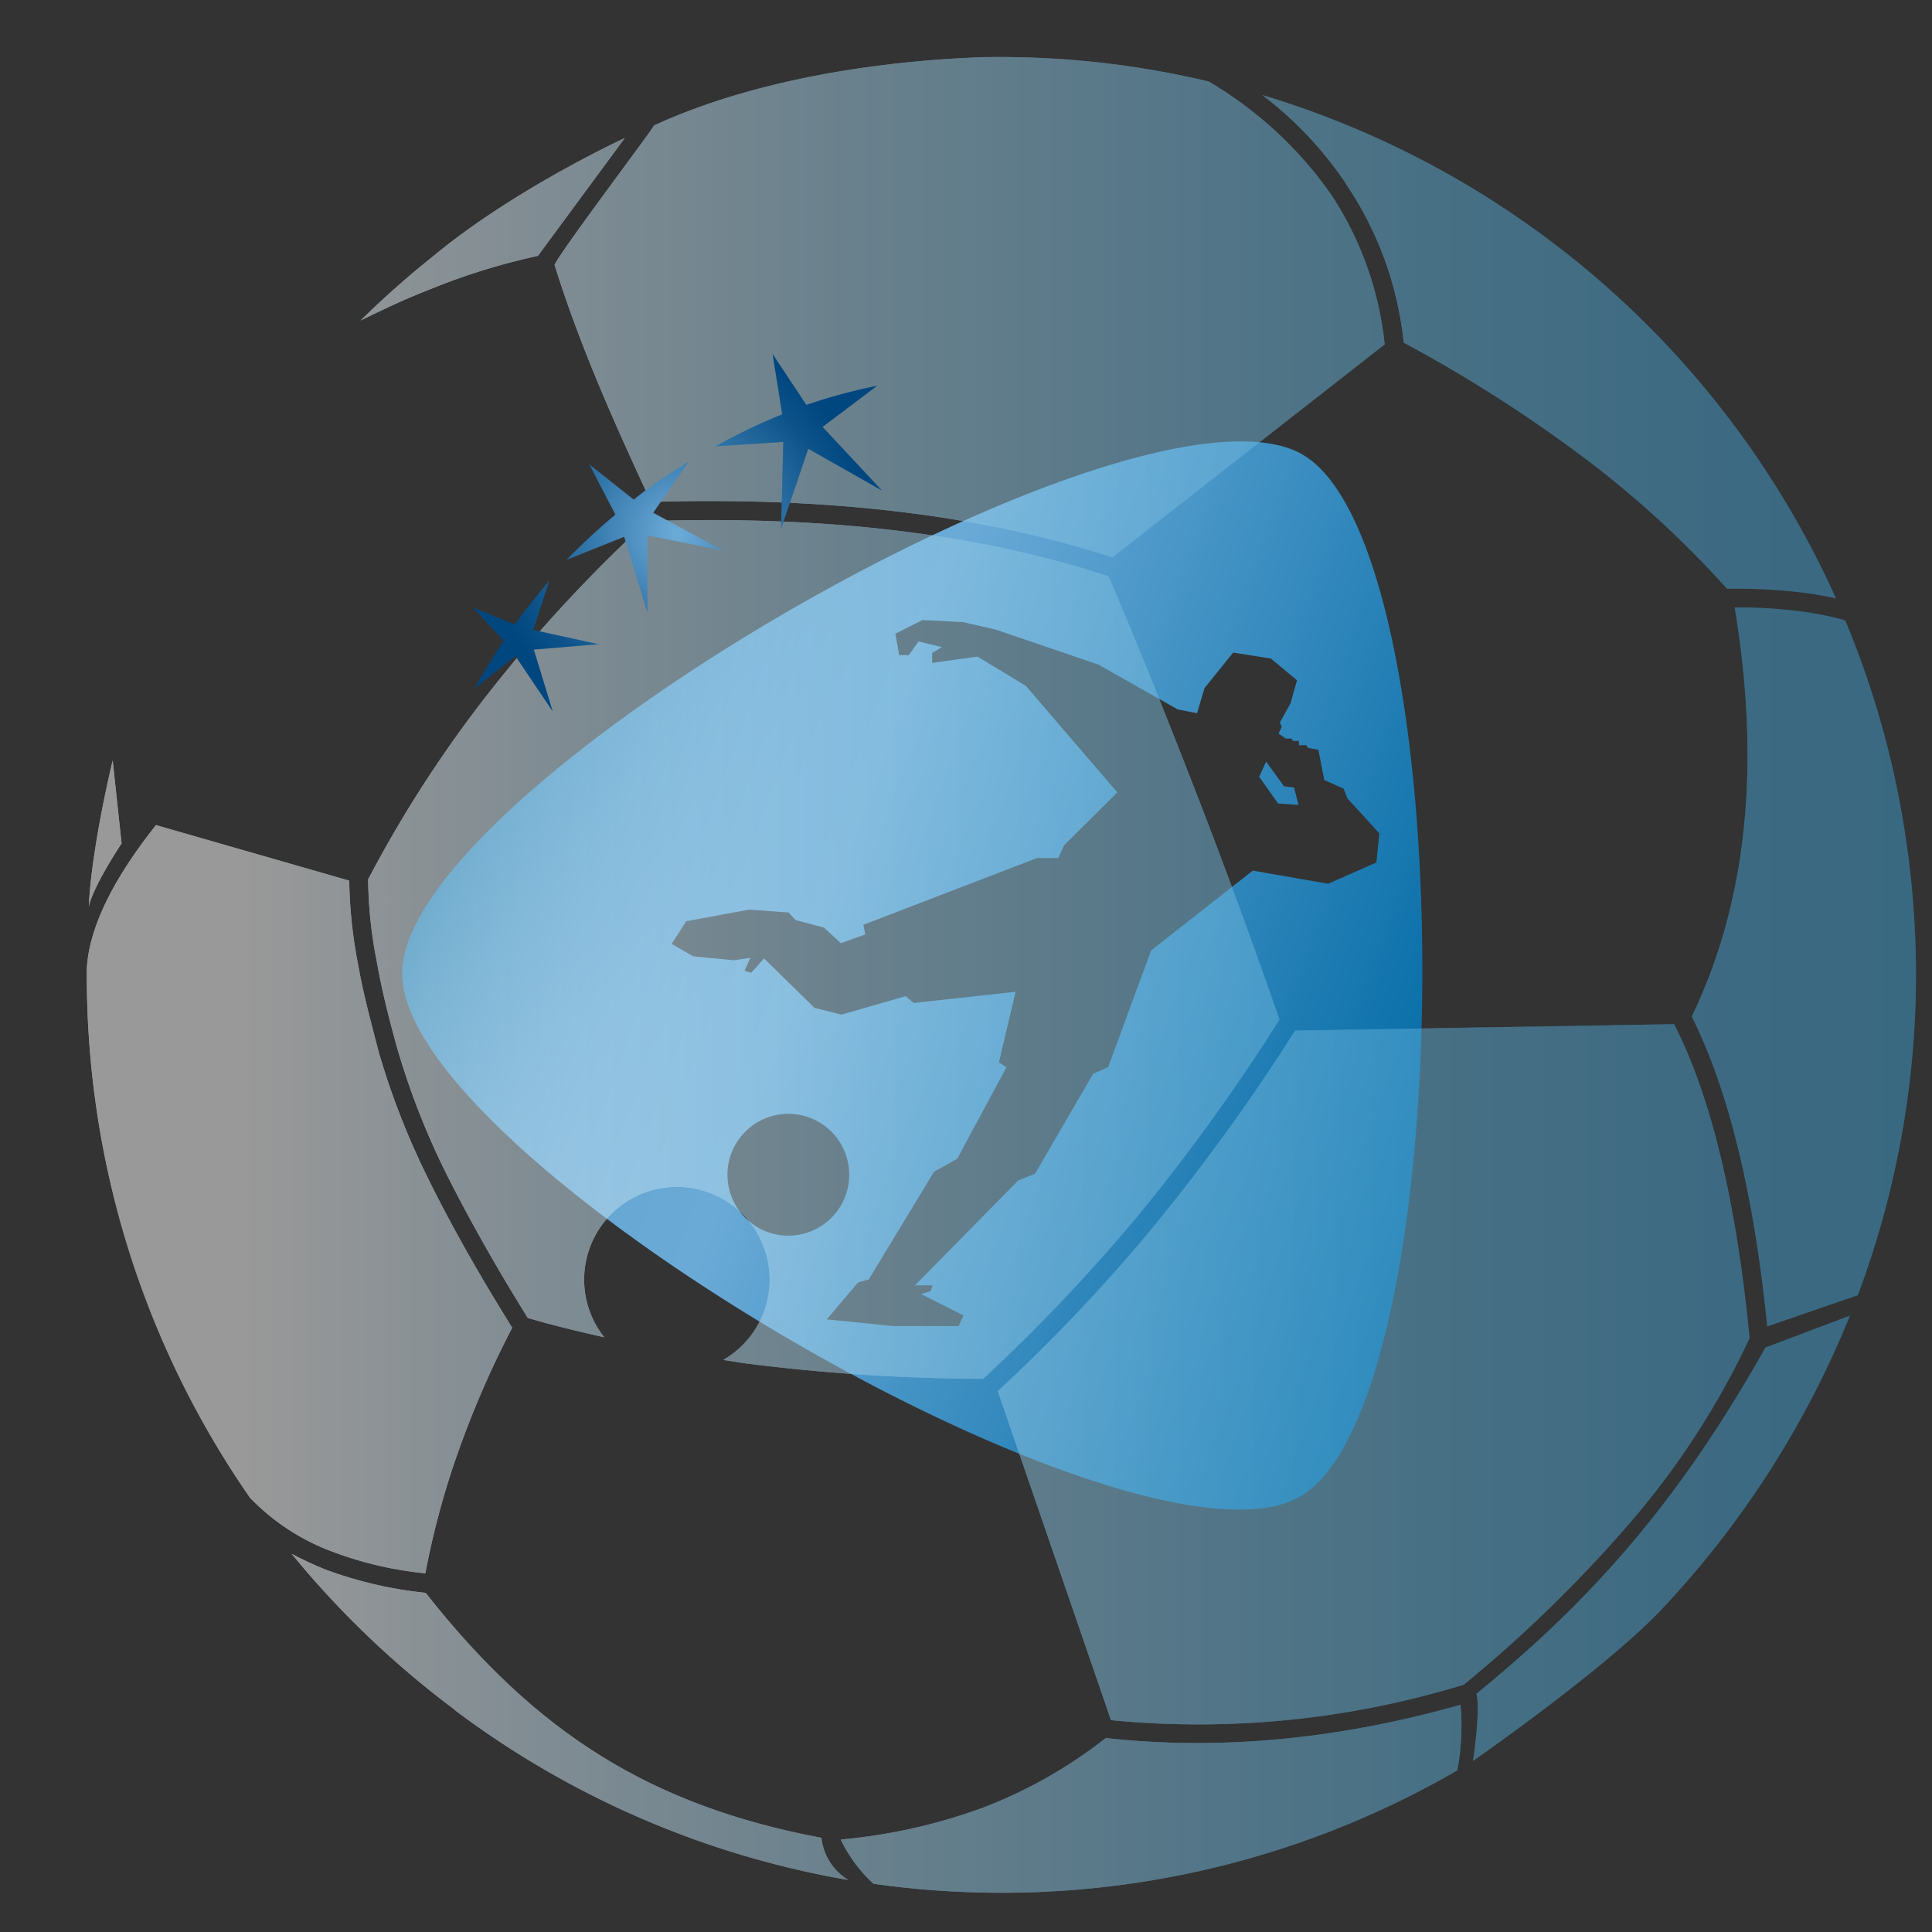
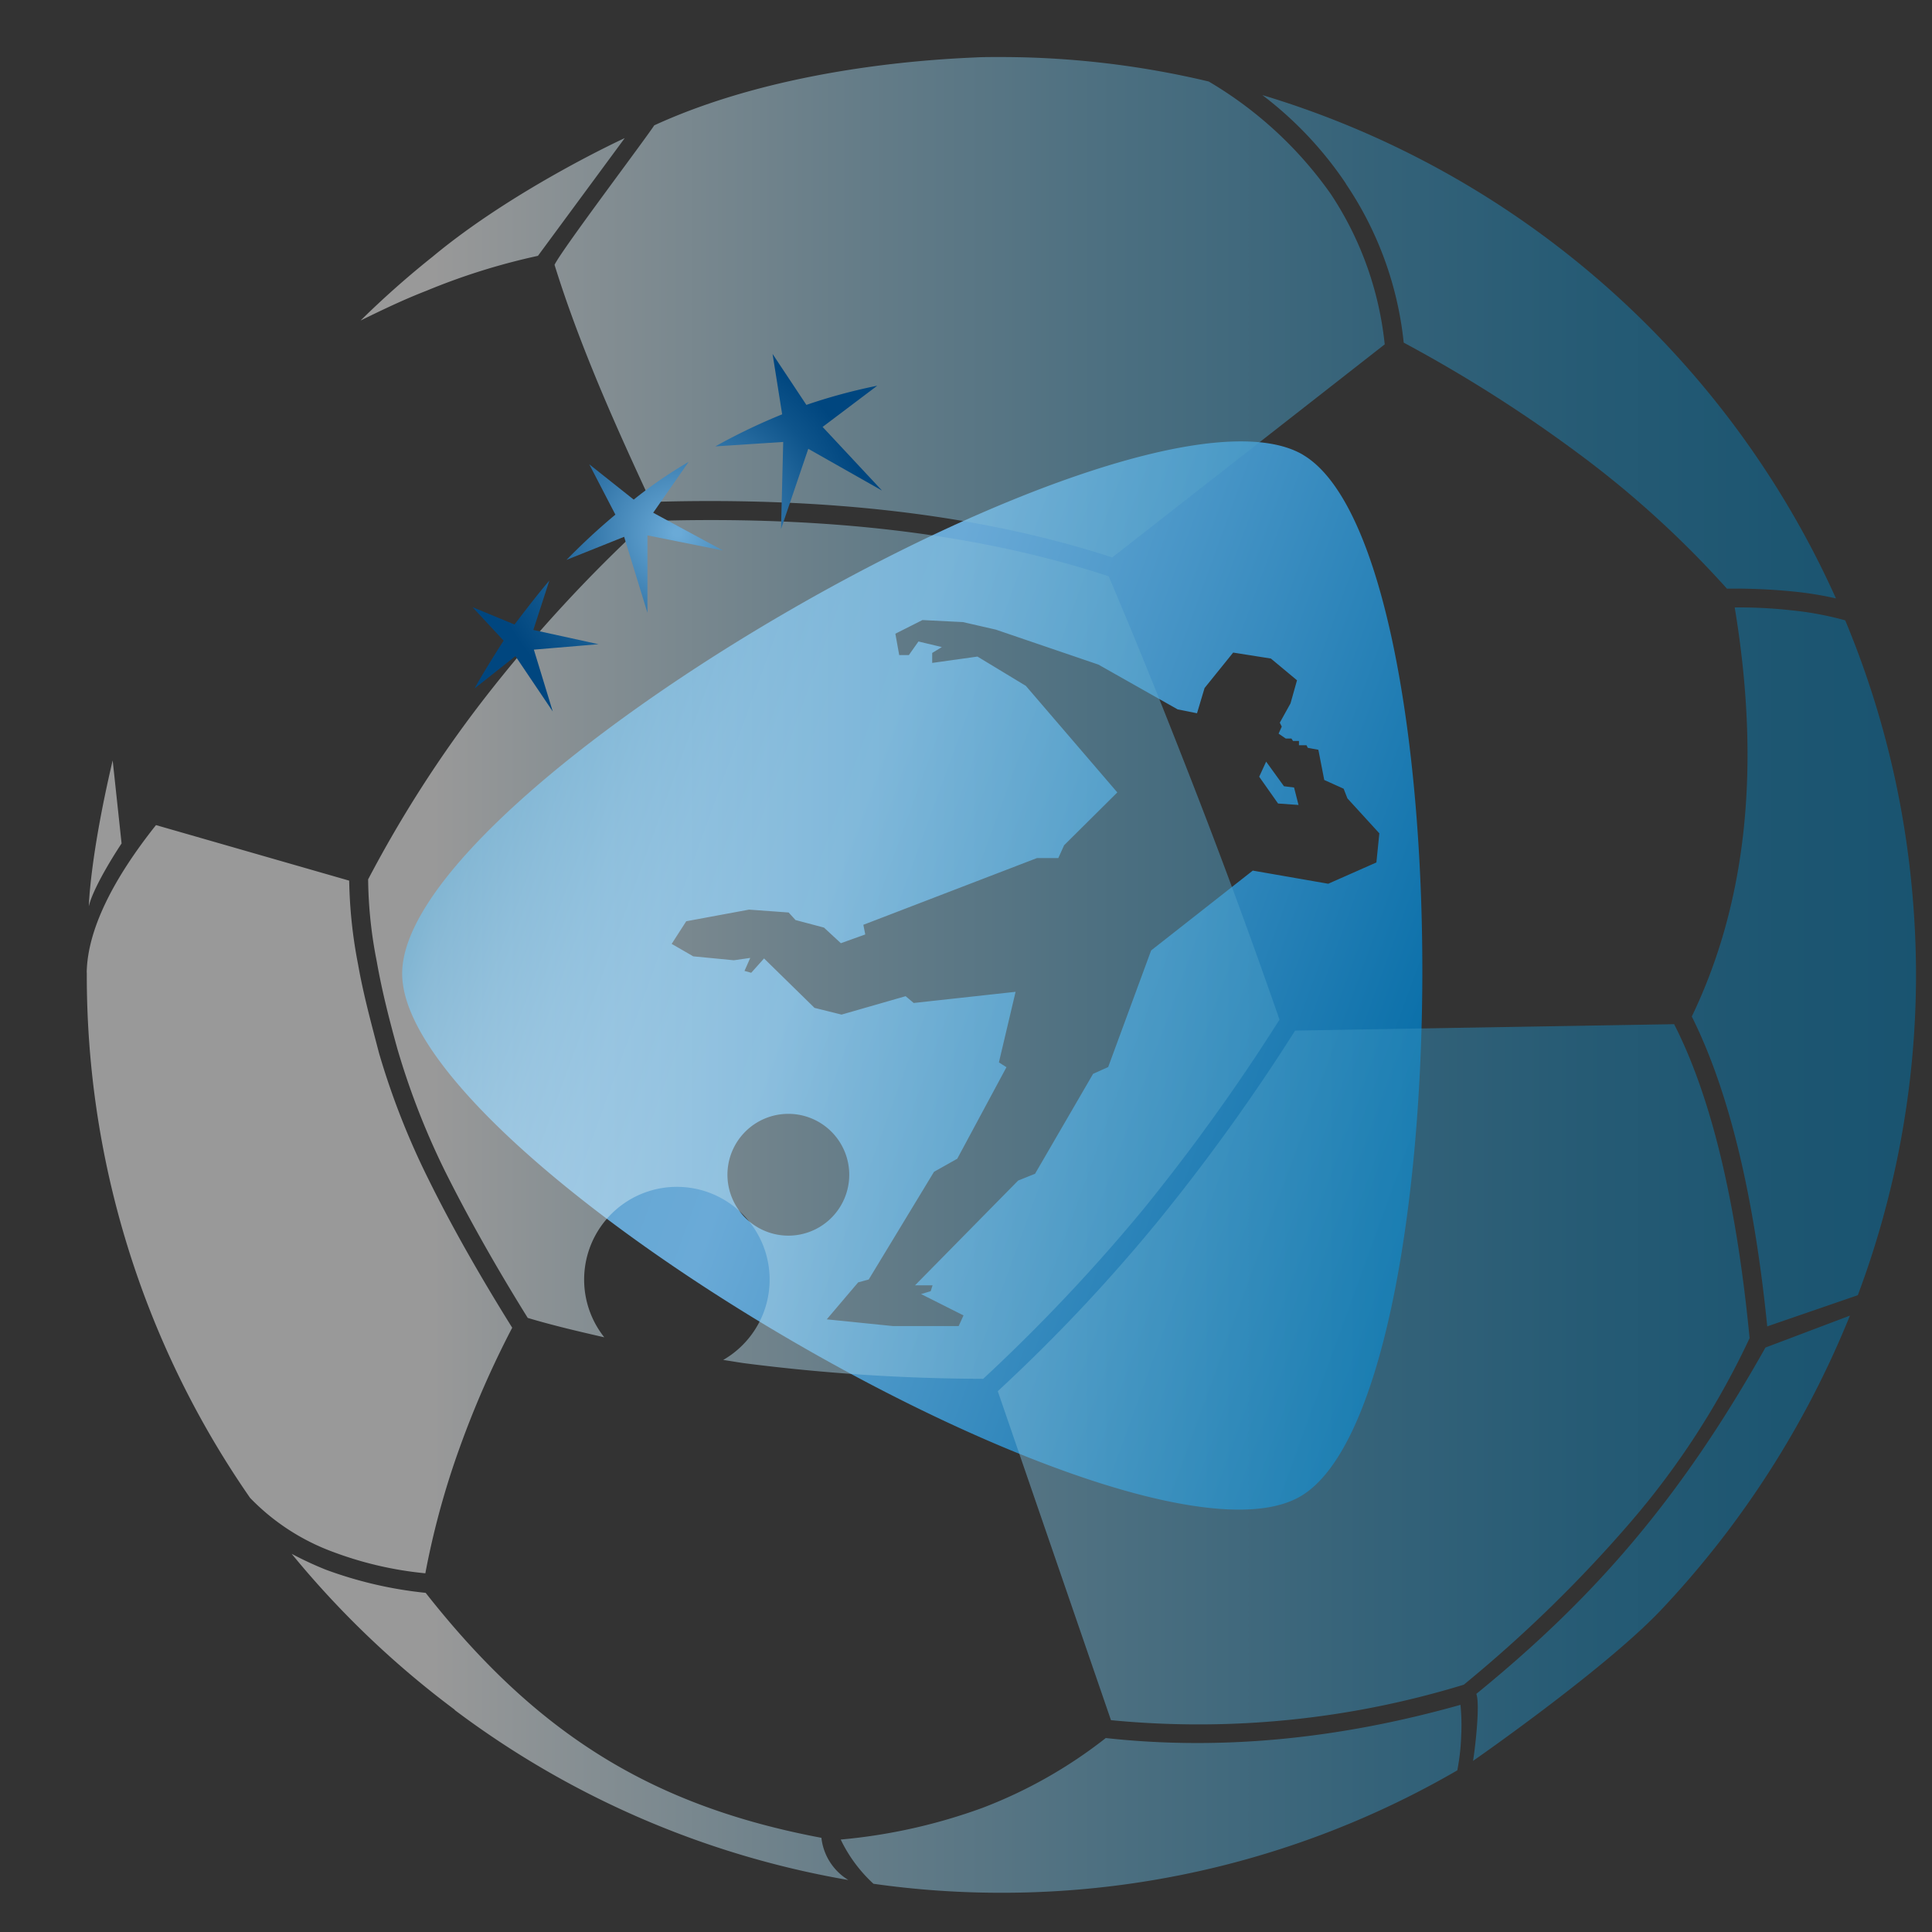
<svg xmlns="http://www.w3.org/2000/svg" id="Layer_1" data-name="Layer 1" viewBox="0 0 256 256">
  <rect x="0" y="0" width="256" height="256" fill="#333333" stroke="none" />
  <defs>
    <linearGradient id="linear-gradient" x1="11.5" y1="129.18" x2="253.9" y2="129.18" gradientUnits="userSpaceOnUse">
      <stop offset="0.19" stop-color="#fff" />
      <stop offset="0.27" stop-color="#d9ebf3" />
      <stop offset="0.42" stop-color="#98c7de" />
      <stop offset="0.57" stop-color="#62aacd" />
      <stop offset="0.7" stop-color="#3893c0" />
      <stop offset="0.82" stop-color="#1983b6" />
      <stop offset="0.93" stop-color="#0779b0" />
      <stop offset="1" stop-color="#0075ae" />
    </linearGradient>
    <linearGradient id="linear-gradient-2" x1="65.24" y1="94.16" x2="196.75" y2="142.03" gradientUnits="userSpaceOnUse">
      <stop offset="0" stop-color="#0069a4" />
      <stop offset="0.03" stop-color="#1676ae" />
      <stop offset="0.09" stop-color="#3489bd" />
      <stop offset="0.15" stop-color="#4c98c9" />
      <stop offset="0.21" stop-color="#5da2d1" />
      <stop offset="0.28" stop-color="#67a8d5" />
      <stop offset="0.36" stop-color="#6aaad7" />
      <stop offset="1" stop-color="#0069a4" />
    </linearGradient>
    <clipPath id="clip-path">
-       <path d="M146.56,230.27a62.38,62.38,0,0,1-16.37,9.28,74,74,0,0,1-18.79,4.2,19.27,19.27,0,0,0,4.34,5.86,120.35,120.35,0,0,0,16.5,1.19h.94a120.15,120.15,0,0,0,59.92-16.22,29.27,29.27,0,0,0,.52-4.68,27.26,27.26,0,0,0-.1-4c-16.29,4.59-31.89,6.06-47,4.4m-86.29-3.73a120.82,120.82,0,0,0,52.18,22.54,7.51,7.51,0,0,1-3.57-5.59c-11.26-2.12-20.63-5.57-28.93-10.68-8.6-5.3-16.12-12.39-23.51-21.78A54,54,0,0,1,43.19,208a46.92,46.92,0,0,1-4.54-2.11,122.91,122.91,0,0,0,21.62,20.67m173.66-48c-11.36,20.2-22.75,33.21-38.31,45.89.56,1.45-.26,8-.44,8.88,0,0,17.28-12,24.8-19.88a125,125,0,0,0,25.14-39.12Zm-62.32-42a262.1,262.1,0,0,1-18.31,25.42,223.9,223.9,0,0,1-21.09,22.36l15,43.59a120,120,0,0,0,46.75-4.7,178.21,178.21,0,0,0,22-21.43,106.46,106.46,0,0,0,15.87-24.49q-2.62-27.13-10-41.6ZM11.5,128.86v.45a122.85,122.85,0,0,0,1.24,17.33,121.11,121.11,0,0,0,20.4,51.84,29.33,29.33,0,0,0,11,7.16,47.69,47.69,0,0,0,12.22,2.83,107.78,107.78,0,0,1,4.51-16.54,128,128,0,0,1,7-16c-4.33-6.94-8.06-13.52-11.07-19.62a101.06,101.06,0,0,1-6.57-16.74c-1-3.84-2.07-7.73-2.77-11.71a63,63,0,0,1-1.19-11.17l-25.6-7.36c-5.75,7.23-9.07,13.9-9.18,19.5m.28-8.75c.68-2.86,4.34-8.32,4.34-8.32l-1.18-11c-3,12.72-3.16,19.28-3.16,19.28m212.4,14.65c4.84,9.69,8.22,23.36,10,41.06l12-4.13a121.09,121.09,0,0,0,7.71-41.89v-1.14a124.83,124.83,0,0,0-1.27-17,121.15,121.15,0,0,0-8.11-29.39,42.5,42.5,0,0,0-7.22-1.34,63,63,0,0,0-7.42-.37c3.47,20.94,1.64,39-5.7,54.23M85.86,69a191.47,191.47,0,0,0-21.6,23.45,162,162,0,0,0-15.48,24.07,58.31,58.31,0,0,0,1.14,10.86c.69,3.94,1.69,7.83,2.73,11.58A100.4,100.4,0,0,0,59,155.25c3,6,6.66,12.52,10.93,19.38,3.35,1,6.73,1.79,10.14,2.57a12.29,12.29,0,1,1,15.76,3c1,.14,1.89.31,2.86.44a253.25,253.25,0,0,0,31.59,2.06,236,236,0,0,0,21.07-22.29,261.75,261.75,0,0,0,18.19-25.3c-3.66-10.54-7.38-20.65-11.18-30.43s-7.56-19.18-11.46-28.32q-22.62-7.44-52.65-7.45-4.14,0-8.41.14M57.34,34a122.26,122.26,0,0,0-9.56,8.47c2.93-1.44,5.8-2.81,8.72-3.94A86.2,86.2,0,0,1,71.28,33.9l11.5-15.6S68.16,25,57.34,34m121-9.64A46,46,0,0,1,186,45.4a186.81,186.81,0,0,1,23.24,14.76A131.51,131.51,0,0,1,228.83,78a78,78,0,0,1,8.71.37,45.42,45.42,0,0,1,5.73.92,121.77,121.77,0,0,0-76-66.69,48.84,48.84,0,0,1,11.05,11.7M131.93,7.56c-.89,0-1.76,0-2.65.05-4.87.22-25.47,1.14-42.59,9-1.23,1.9-12.28,16.52-13.21,18.48,1.29,4.17,3,8.91,5.1,14.06,2.16,5.32,4.76,11.09,7.68,17.36q35.28-1.07,61.12,7.35l36.1-28.23a44.24,44.24,0,0,0-7.15-19.93,52.11,52.11,0,0,0-16.17-14.9,119.09,119.09,0,0,0-26.91-3.24Z" style="fill:url(#linear-gradient)" />
-     </clipPath>
+       </clipPath>
    <linearGradient id="linear-gradient-4" x1="-170.61" y1="544.28" x2="-168.17" y2="544.28" gradientTransform="matrix(99.57, 0, 0, -99.57, 16998.7, 54322.97)" gradientUnits="userSpaceOnUse">
      <stop offset="0.09" stop-color="#fff" />
      <stop offset="0.22" stop-color="#d6eaf5" />
      <stop offset="0.42" stop-color="#a0cfe7" />
      <stop offset="0.6" stop-color="#76badd" />
      <stop offset="0.76" stop-color="#58abd5" />
      <stop offset="0.9" stop-color="#46a1d1" />
      <stop offset="1" stop-color="#3f9ecf" />
    </linearGradient>
    <radialGradient id="radial-gradient" cx="89.74" cy="70.59" r="25.47" gradientUnits="userSpaceOnUse">
      <stop offset="0.02" stop-color="#6aaad7" />
      <stop offset="0.45" stop-color="#3578ab" />
      <stop offset="0.81" stop-color="#0e548b" />
      <stop offset="1" stop-color="#00467f" />
    </radialGradient>
  </defs>
  <path d="M170.13,104.18l-2.36-3.26-.92,2,2.5,3.55,2.71.19-.59-2.31Zm2.49-43.94C151.25,47.86,53.29,104.24,53.29,129s97.63,81.68,119,69.29,21.67-125.66.3-138.06m-76.2,95.41a8.07,8.07,0,1,1,8.07,8.09,8.08,8.08,0,0,1-8.07-8.09M176,117.1l-10-1.74-13.47,10.58-5.69,15.45-2,.9-7.69,13.24-2.24.9-13.66,13.88h2.32l-.25.78-1.27.38,5.62,2.83-.64,1.41h-8.72l-8.76-.89,4.16-4.9,1.4-.38,8.65-14.27,3.08-1.73,6.52-12.13-1-.64,2.21-9.35-13.5,1.48L120,132l-8.49,2.44-3.58-.89L101.24,127l-1.7,1.9-.89-.25.76-1.72-2.17.31-5.38-.52L89,125.07l1.93-3,8.32-1.54,5.25.38.91,1,3.77,1,2.24,2.07,3.23-1.16-.25-1.28,23-8.84h2.83L141,112l7.05-7L135.93,90.88,129.52,87l-6,.84V86.52l1.28-.78L121.7,85l-1.27,1.8h-1.28l-.51-2.83,3.59-1.81,5.37.27,4.36,1,13.58,4.63L156.05,94l2.56.51,1-3.34,3.79-4.7,5,.79,3.46,2.88L171,93.2l-1.42,2.56.26.52-.42.93.95.65.75,0,.21.32.79,0,0,.57,1,0,.17.34,1.4.26.78,4,2.57,1.16.5,1.28,4.23,4.63-.39,3.86Z" style="fill:url(#linear-gradient-2)" />
  <g style="opacity:0.5">
    <path d="M146.56,230.27a62.38,62.38,0,0,1-16.37,9.28,74,74,0,0,1-18.79,4.2,19.27,19.27,0,0,0,4.34,5.86,120.35,120.35,0,0,0,16.5,1.19h.94a120.15,120.15,0,0,0,59.92-16.22,29.27,29.27,0,0,0,.52-4.68,27.26,27.26,0,0,0-.1-4c-16.29,4.59-31.89,6.06-47,4.4m-86.29-3.73a120.82,120.82,0,0,0,52.18,22.54,7.51,7.51,0,0,1-3.57-5.59c-11.26-2.12-20.63-5.57-28.93-10.68-8.6-5.3-16.12-12.39-23.51-21.78A54,54,0,0,1,43.19,208a46.92,46.92,0,0,1-4.54-2.11,122.91,122.91,0,0,0,21.62,20.67m173.66-48c-11.36,20.2-22.75,33.21-38.31,45.89.56,1.45-.26,8-.44,8.88,0,0,17.28-12,24.8-19.88a125,125,0,0,0,25.14-39.12Zm-62.32-42a262.1,262.1,0,0,1-18.31,25.42,223.9,223.9,0,0,1-21.09,22.36l15,43.59a120,120,0,0,0,46.75-4.7,178.21,178.21,0,0,0,22-21.43,106.46,106.46,0,0,0,15.87-24.49q-2.62-27.13-10-41.6ZM11.5,128.86v.45a122.85,122.85,0,0,0,1.24,17.33,121.11,121.11,0,0,0,20.4,51.84,29.33,29.33,0,0,0,11,7.16,47.69,47.69,0,0,0,12.22,2.83,107.78,107.78,0,0,1,4.51-16.54,128,128,0,0,1,7-16c-4.33-6.94-8.06-13.52-11.07-19.62a101.06,101.06,0,0,1-6.57-16.74c-1-3.84-2.07-7.73-2.77-11.71a63,63,0,0,1-1.19-11.17l-25.6-7.36c-5.75,7.23-9.07,13.9-9.18,19.5m.28-8.75c.68-2.86,4.34-8.32,4.34-8.32l-1.18-11c-3,12.72-3.16,19.28-3.16,19.28m212.4,14.65c4.84,9.69,8.22,23.36,10,41.06l12-4.13a121.09,121.09,0,0,0,7.71-41.89v-1.14a124.83,124.83,0,0,0-1.27-17,121.15,121.15,0,0,0-8.11-29.39,42.5,42.5,0,0,0-7.22-1.34,63,63,0,0,0-7.42-.37c3.47,20.94,1.64,39-5.7,54.23M85.86,69a191.47,191.47,0,0,0-21.6,23.45,162,162,0,0,0-15.48,24.07,58.31,58.31,0,0,0,1.14,10.86c.69,3.94,1.69,7.83,2.73,11.58A100.4,100.4,0,0,0,59,155.25c3,6,6.66,12.52,10.93,19.38,3.35,1,6.73,1.79,10.14,2.57a12.29,12.29,0,1,1,15.76,3c1,.14,1.89.31,2.86.44a253.25,253.25,0,0,0,31.59,2.06,236,236,0,0,0,21.07-22.29,261.75,261.75,0,0,0,18.19-25.3c-3.66-10.54-7.38-20.65-11.18-30.43s-7.56-19.18-11.46-28.32q-22.62-7.44-52.65-7.45-4.14,0-8.41.14M57.34,34a122.26,122.26,0,0,0-9.56,8.47c2.93-1.44,5.8-2.81,8.72-3.94A86.2,86.2,0,0,1,71.28,33.9l11.5-15.6S68.16,25,57.34,34m121-9.64A46,46,0,0,1,186,45.4a186.81,186.81,0,0,1,23.24,14.76A131.51,131.51,0,0,1,228.83,78a78,78,0,0,1,8.71.37,45.42,45.42,0,0,1,5.73.92,121.77,121.77,0,0,0-76-66.69,48.84,48.84,0,0,1,11.05,11.7M131.93,7.56c-.89,0-1.76,0-2.65.05-4.87.22-25.47,1.14-42.59,9-1.23,1.9-12.28,16.52-13.21,18.48,1.29,4.17,3,8.91,5.1,14.06,2.16,5.32,4.76,11.09,7.68,17.36q35.28-1.07,61.12,7.35l36.1-28.23a44.24,44.24,0,0,0-7.15-19.93,52.11,52.11,0,0,0-16.17-14.9,119.09,119.09,0,0,0-26.91-3.24Z" style="fill:url(#linear-gradient)" />
    <g style="clip-path:url(#clip-path)">
-       <rect x="11.5" y="7.56" width="242.39" height="243.24" style="fill:url(#linear-gradient-4)" />
-     </g>
+       </g>
  </g>
  <path d="M70.67,83.47l2.12-6.54c-1.87,2.17-4.61,5.82-4.61,5.82l-5.57-2.3,4.12,4.44s-2.48,3.83-3.85,6.34l5.42-4.29,4.94,7.33-2.5-8.19,8.57-.72ZM91.25,61.2a59.08,59.08,0,0,0-7.28,5l-5.89-4.68,3.46,6.67c-2.45,2.05-4.32,3.81-6.48,6l7.64-3.06,3.09,10.07,0-10.26,10,2-9.24-5ZM109,56.57l7.24-5.46a74.76,74.76,0,0,0-9.39,2.54l-4.48-6.75,1.27,8a79.67,79.67,0,0,0-8.86,4.25l9-.59-.29,11.55,3.61-10.64L116.87,65Z" style="fill:url(#radial-gradient)" />
</svg>